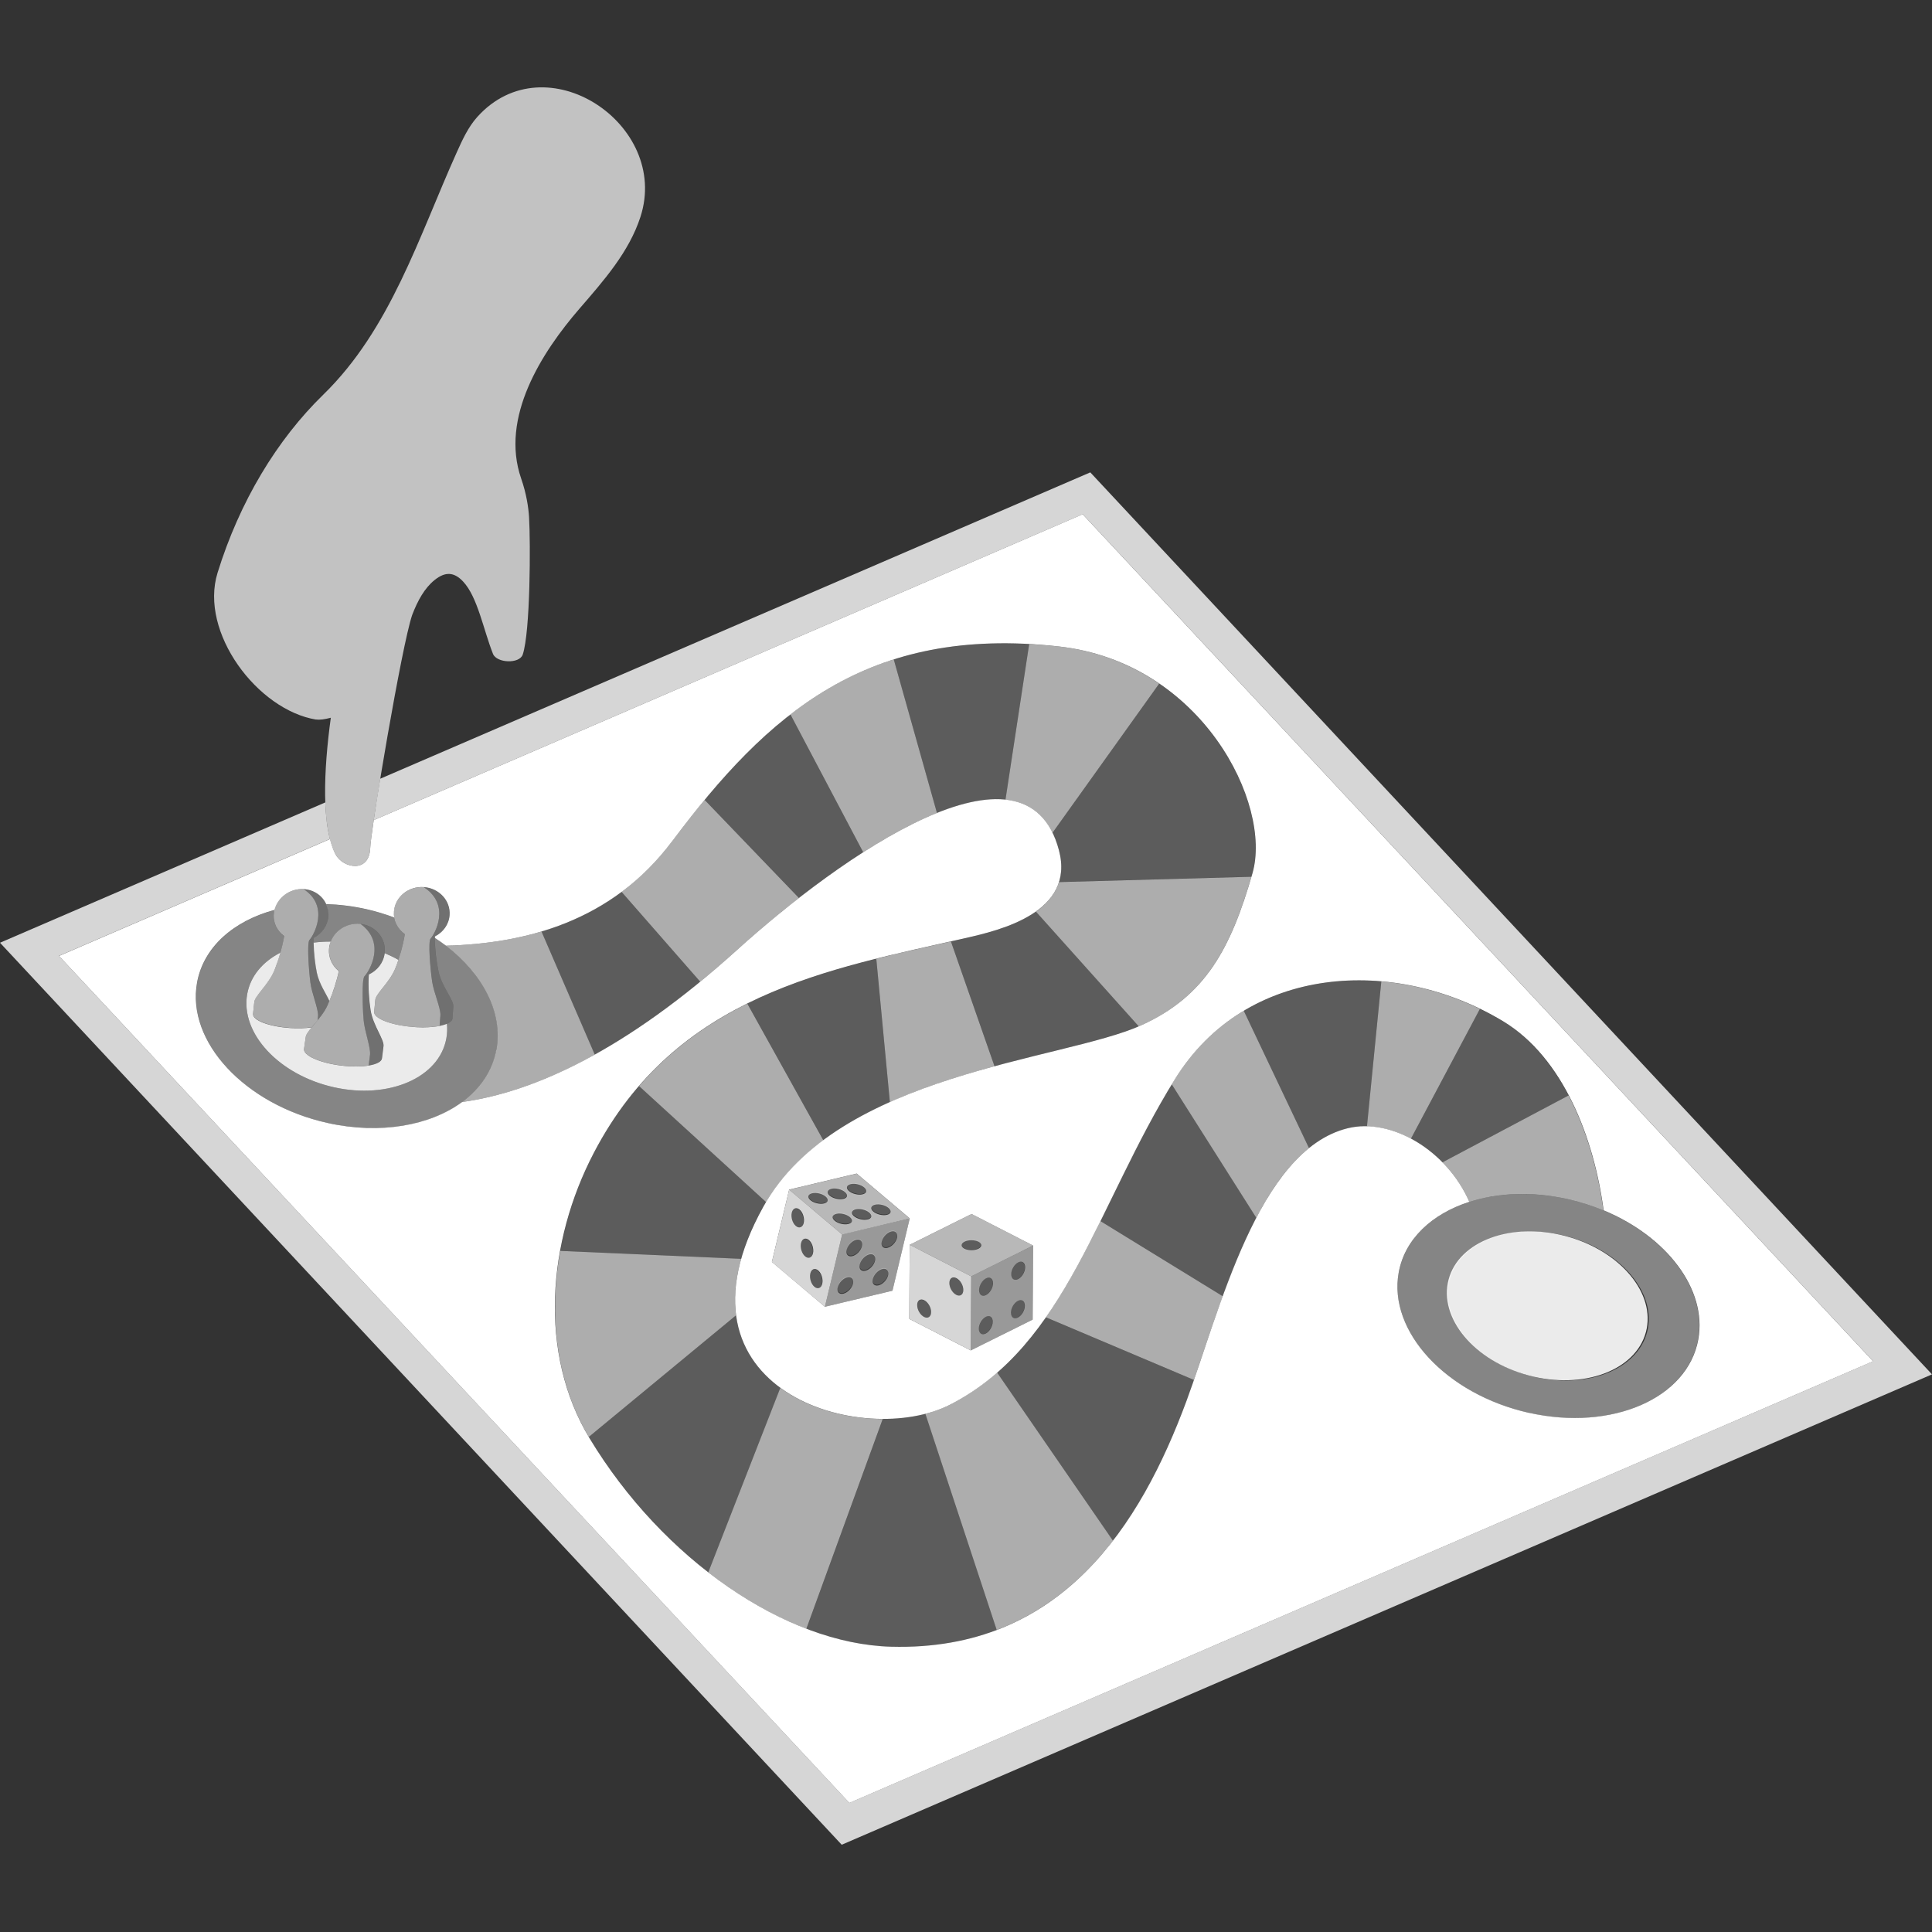
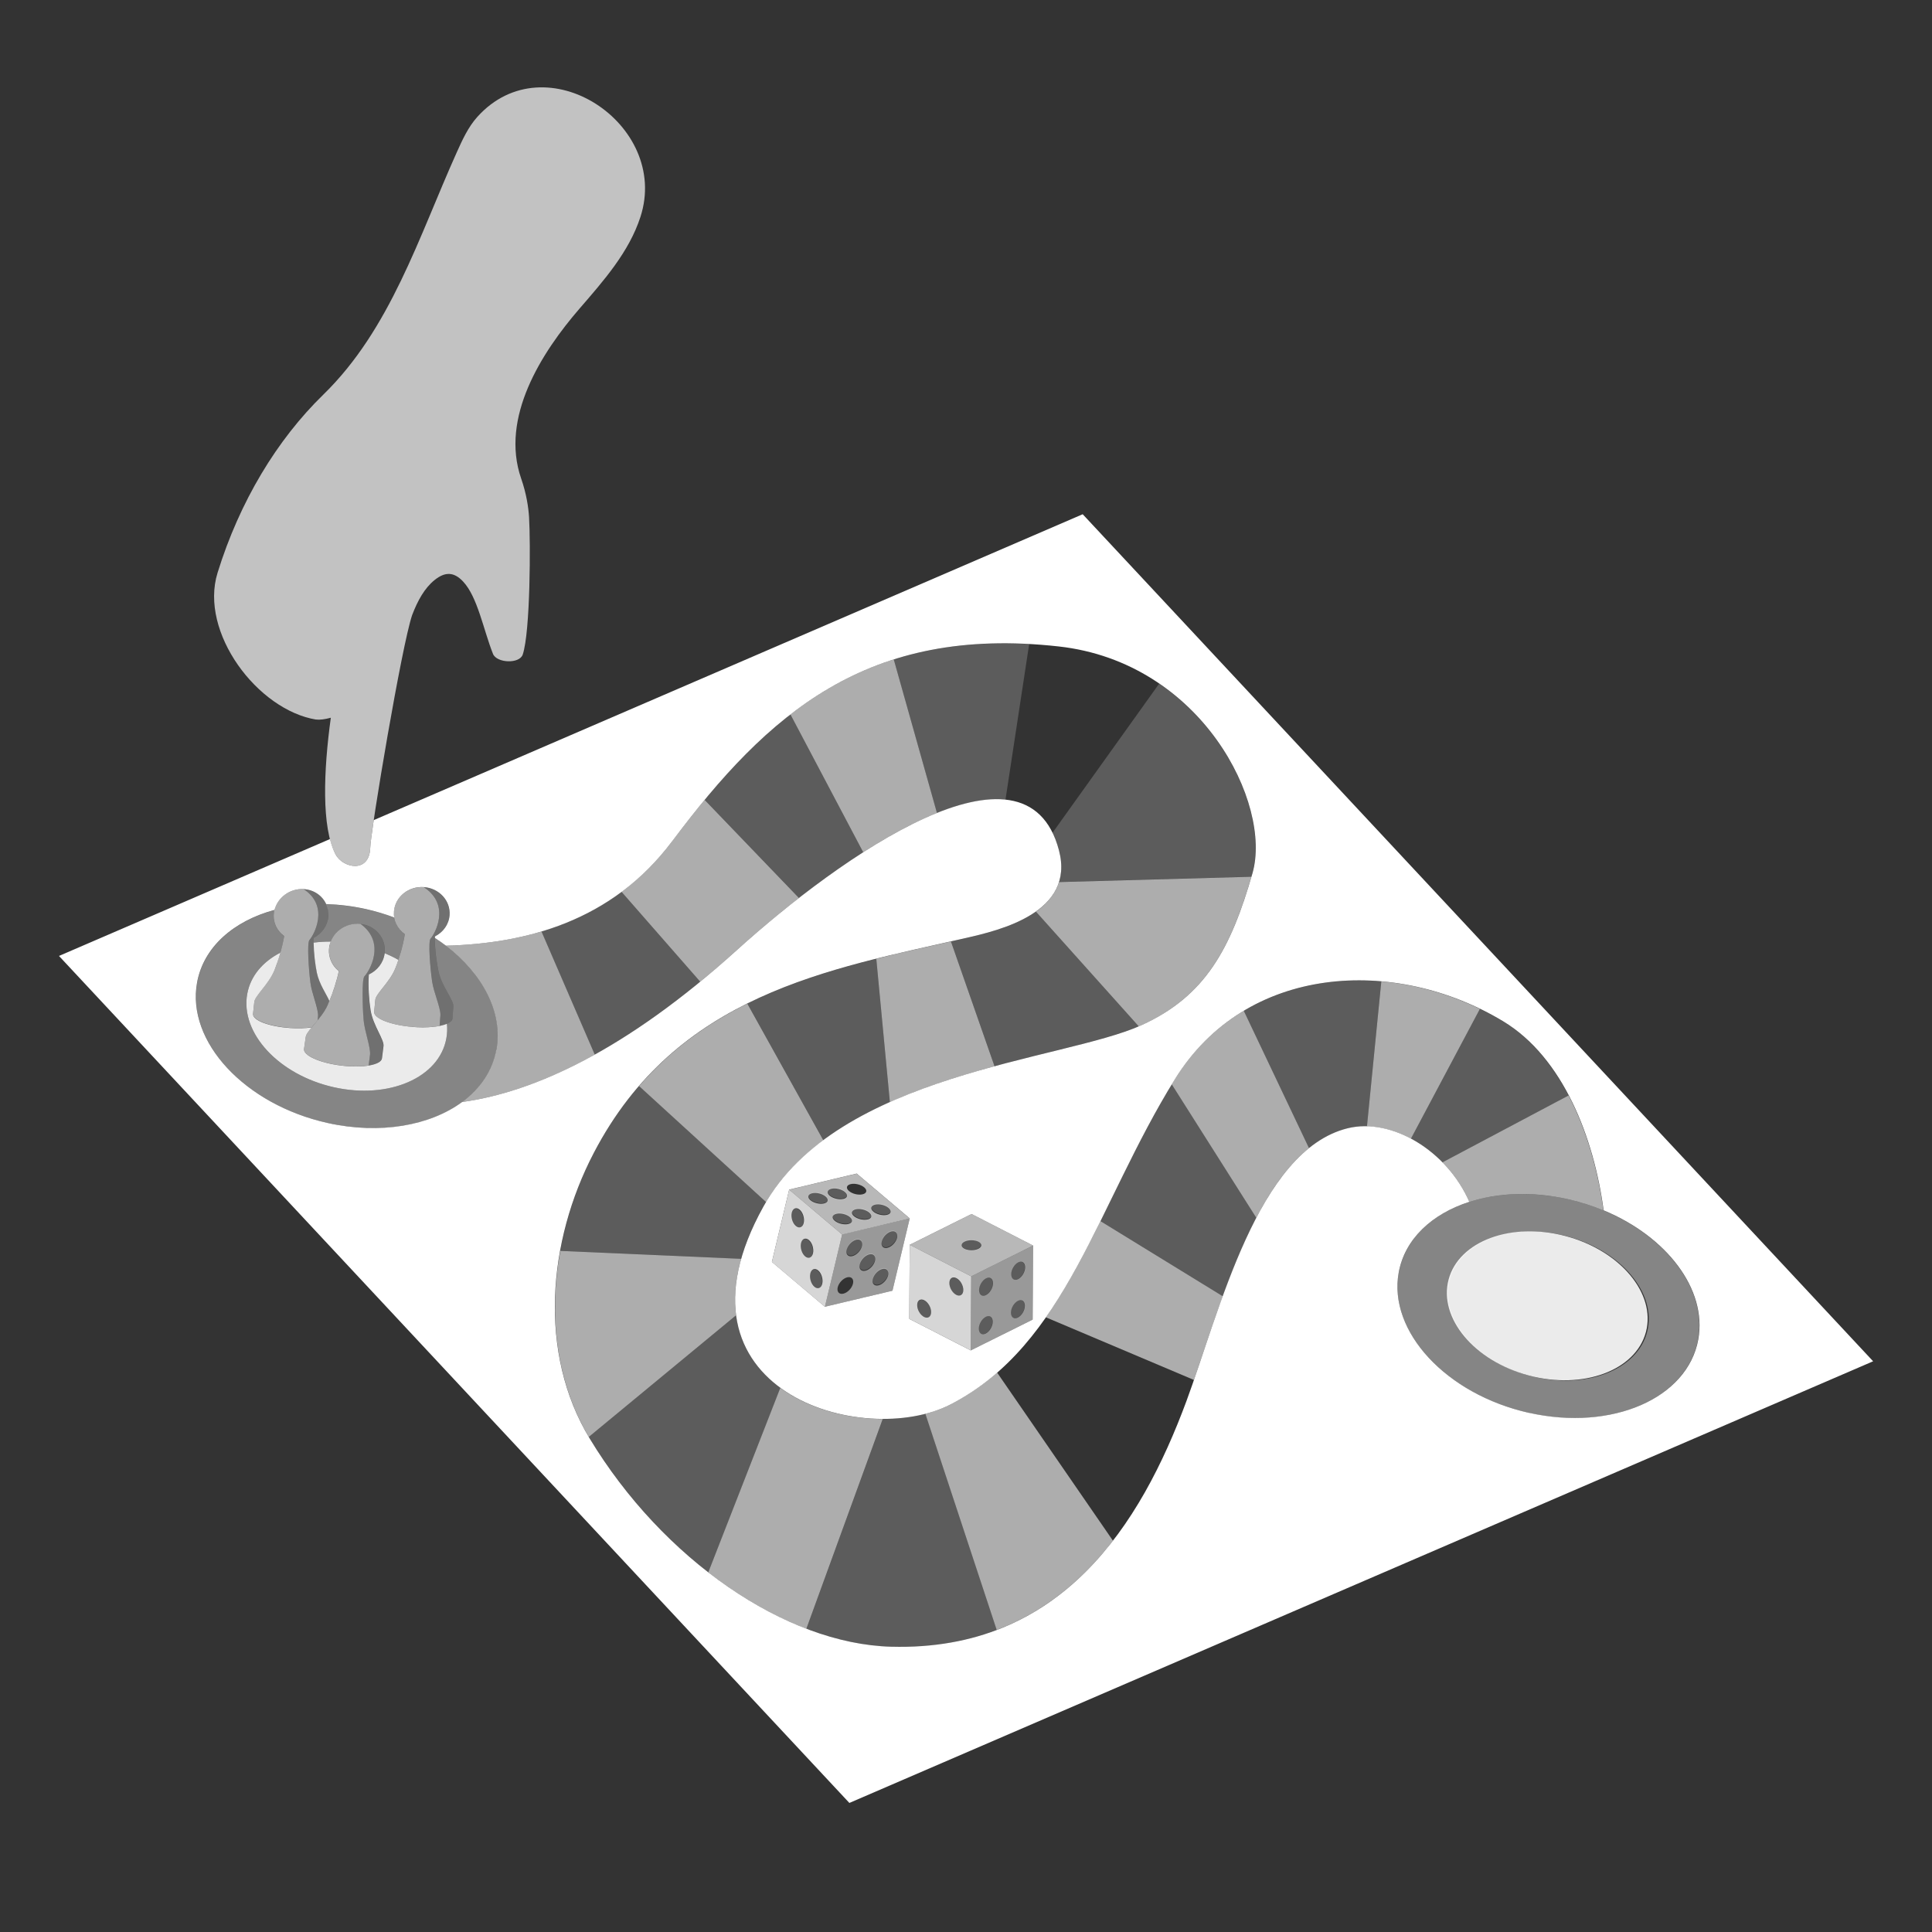
<svg xmlns="http://www.w3.org/2000/svg" viewBox="0 0 300 300">
  <rect x="0" y="0" width="300" height="300" fill="#333333" stroke="none" />
  <g fill="#fff">
    <path d="m 177.24 159.2 c 9.73 -4.42 13.72 -11.59 17.08 -23.06 l -29.88 .83 c -.6 1.91 -1.92 3.41 -3.58 4.59 l 15.97 17.82 c .14 -.06 .29 -.12 .42 -.18 z" opacity=".6" />
    <path d="m 154.43 165.57 l -6.77 -19.38 c -3.83 .86 -7.72 1.71 -11.59 2.68 l 2.11 22.27 c 5.25 -2.34 10.86 -4.11 16.25 -5.57 z" opacity=".6" />
    <path d="m 115.09 195.47 l -28.09 -1.23 c -1.81 9.92 -.69 20.25 4.43 28.88 l 22.86 -18.88 c -.34 -2.6 -.12 -5.52 .8 -8.77 z" opacity=".6" />
    <path d="m 127.84 177.05 l -11.8 -21.21 c -6.17 3.06 -11.9 7.12 -16.81 12.8 l 19.73 18.02 c 2.26 -3.8 5.32 -6.96 8.88 -9.6 z" opacity=".6" />
    <path d="m 122.74 110.94 l 11.3 21.4 c 3.89 -2.49 7.79 -4.63 11.45 -6.1 l -6.71 -23.85 c -5.99 1.9 -11.25 4.83 -16.05 8.54 z" opacity=".6" />
    <path d="m 121.17 215.5 l -11.19 28.66 c 4.88 3.79 10.06 6.77 15.23 8.76 l 11.86 -32.58 c -5.56 -.01 -11.48 -1.59 -15.91 -4.83 z" opacity=".6" />
    <path d="m 104.38 130.61 c -2.39 3.19 -5.05 5.77 -7.87 7.87 l 12.22 13.96 c 1.86 -1.52 3.75 -3.15 5.68 -4.9 2.88 -2.6 6.16 -5.39 9.65 -8.1 l -14.65 -15.24 c -1.7 2.05 -3.37 4.19 -5.04 6.41 z" opacity=".6" />
-     <path d="m 164.39 100.38 c -1.57 -.17 -3.09 -.29 -4.58 -.37 l -3.68 24.17 c 3.18 .34 5.72 1.91 7.3 5.14 l 16.57 -23.17 c -4.33 -2.96 -9.55 -5.09 -15.61 -5.77 z" opacity=".6" />
    <path d="m 162.4 204.55 l 23 9.73 c 1.36 -3.95 2.81 -8.46 4.47 -13 l -19 -11.67 c -2.65 5.35 -5.32 10.43 -8.47 14.94 z" opacity=".6" />
    <path d="m 214.49 152.39 l -2.23 22.51 c 2.28 .05 4.62 .73 6.83 1.91 l 10.71 -20.15 c -4.84 -2.35 -10.07 -3.81 -15.31 -4.27 z" opacity=".6" />
    <path d="m 182.42 167.58 c -.16 .26 -.32 .52 -.48 .78 l 13.14 20.74 c 2.3 -4.4 4.97 -8.23 8.18 -10.82 l -10.13 -21.33 c -4.16 2.49 -7.84 5.99 -10.71 10.63 z" opacity=".6" />
    <path d="m 147.68 218.04 c -1.2 .63 -2.55 1.12 -3.99 1.49 l 11.08 33.57 c 7.51 -2.85 13.38 -7.82 18.05 -13.86 l -17.99 -26.11 c -2.14 1.87 -4.5 3.52 -7.16 4.91 z" opacity=".6" />
    <path d="m 84.07 144.64 l 8.28 19.13 c 5.08 -2.82 10.54 -6.54 16.38 -11.33 l -12.22 -13.96 c -3.89 2.9 -8.11 4.87 -12.44 6.16 z" opacity=".2" />
    <path d="m 109.42 124.2 l 14.65 15.24 c 3.21 -2.5 6.59 -4.93 9.97 -7.1 l -11.3 -21.4 c -4.79 3.71 -9.14 8.2 -13.32 13.26 z" opacity=".2" />
    <path d="m 138.78 102.4 l 6.71 23.85 c 3.93 -1.58 7.57 -2.4 10.64 -2.07 l 3.68 -24.17 c -7.99 -.44 -14.9 .44 -21.03 2.39 z" opacity=".2" />
    <path d="m 194.47 135.62 c 2.25 -7.83 -2.94 -21.59 -14.47 -29.47 l -16.57 23.17 c .39 .8 .73 1.7 1 2.71 .5 1.9 .45 3.53 .01 4.93 l 29.88 -.83 c .05 -.18 .1 -.34 .15 -.52 z" opacity=".2" />
    <path d="m 176.82 159.37 l -15.97 -17.82 c -3.34 2.37 -8.04 3.47 -10.91 4.12 -.76 .17 -1.52 .34 -2.28 .51 l 6.77 19.38 c 9.06 -2.46 17.45 -4.07 22.4 -6.2 z" opacity=".2" />
    <path d="m 138.18 171.14 l -2.11 -22.27 c -6.86 1.72 -13.67 3.81 -20.03 6.96 l 11.8 21.21 c 3.13 -2.32 6.64 -4.26 10.34 -5.91 z" opacity=".2" />
    <path d="m 118.54 187.34 c .13 -.24 .28 -.46 .42 -.69 l -19.73 -18.02 c -2.6 3 -4.97 6.45 -7.05 10.45 -2.46 4.72 -4.23 9.88 -5.19 15.16 l 28.09 1.23 c .71 -2.51 1.83 -5.22 3.45 -8.12 z" opacity=".2" />
    <path d="m 114.29 204.23 l -22.86 18.88 c .05 .08 .09 .17 .14 .26 4.97 8.21 11.39 15.33 18.42 20.79 l 11.19 -28.66 c -3.61 -2.64 -6.24 -6.38 -6.88 -11.27 z" opacity=".2" />
    <path d="m 137.08 220.33 l -11.86 32.58 c 4.44 1.71 8.89 2.68 13.16 2.8 6.21 .17 11.63 -.8 16.4 -2.61 l -11.08 -33.57 c -2.06 .53 -4.3 .8 -6.61 .79 z" opacity=".2" />
-     <path d="m 154.83 213.14 l 17.99 26.11 c 4.98 -6.44 8.6 -14.09 11.42 -21.67 .39 -1.04 .78 -2.14 1.17 -3.29 l -23 -9.73 c -2.23 3.19 -4.7 6.08 -7.57 8.59 z" opacity=".2" />
    <path d="m 170.87 189.61 l 19 11.67 c 1.53 -4.19 3.24 -8.39 5.22 -12.18 l -13.14 -20.74 c -4.31 7.09 -7.68 14.39 -11.07 21.24 z" opacity=".2" />
    <path d="m 193.13 156.96 l 10.13 21.33 c 1.82 -1.47 3.81 -2.54 6 -3.08 .97 -.24 1.98 -.34 3 -.31 l 2.23 -22.51 c -7.5 -.65 -15 .76 -21.36 4.57 z" opacity=".2" />
    <path d="m 233.38 158.59 c -1.16 -.7 -2.36 -1.34 -3.58 -1.93 l -10.71 20.15 c 1.76 .94 3.42 2.19 4.89 3.68 l 19.59 -10.39 c -2.5 -4.77 -5.85 -8.89 -10.19 -11.51 z" opacity=".2" />
    <path d="m 243.44 186.2 c -12.84 -2.87 -24.59 2.24 -26.25 11.41 s 7.4 18.92 20.24 21.79 24.59 -2.24 26.25 -11.41 -7.4 -18.92 -20.24 -21.79 z m 12.45 20.05 c -1.11 6.1 -8.92 9.5 -17.46 7.59 s -14.57 -8.4 -13.46 -14.5 8.92 -9.49 17.46 -7.59 c 8.54 1.91 14.57 8.4 13.46 14.5 z" opacity=".4" />
    <ellipse cx="240.44" cy="202.79" opacity=".9" rx="11.2" ry="15.86" transform="matrix(.257 -.966 .966 .257 -17.43 382.91)" />
    <path d="m 243.44 186.2 c 1.94 .43 3.79 1.03 5.54 1.75 -.8 -5.99 -2.54 -12.36 -5.41 -17.85 l -19.59 10.39 c 1.72 1.75 3.17 3.83 4.18 6.14 4.41 -1.42 9.74 -1.67 15.28 -.43 z" opacity=".6" />
    <path d="m 77.08 162.97 c -.6 3.31 -2.51 6.08 -5.31 8.15 5.96 -.82 12.82 -3.04 20.59 -7.35 l -8.28 -19.13 c -4.92 1.47 -9.98 2.08 -14.84 2.21 5.7 4.37 8.89 10.36 7.85 16.13 z" opacity=".6" />
-     <path d="m 169.3 73.35 l -110.26 47.57 c -.4 2.42 -.75 4.64 -1.01 6.43 l 110.1 -47.5 122.73 131.52 -158.97 68.58 -122.74 -131.52 42.08 -18.15 c -.42 -1.62 -.64 -3.55 -.72 -5.68 l -50.51 21.79 130.7 140.06 169.3 -73.04 z" opacity=".8" />
    <path d="m 50.99 142.31 c -.13 1.44 -1.03 2.66 -2.28 3.32 -.01 .24 -.01 .49 -.01 .74 .86 -.11 1.74 -.17 2.66 -.16 .69 -1.78 2.57 -2.96 4.61 -2.74 2.35 .25 4.02 2.27 3.76 4.52 .75 .32 1.46 .67 2.14 1.05 .41 -1.22 .79 -2.66 .99 -3.98 -.87 -.63 -1.46 -1.55 -1.64 -2.59 -1.4 -.52 -2.86 -.95 -4.37 -1.29 -2.11 -.47 -4.2 -.72 -6.21 -.78 .27 .58 .41 1.23 .35 1.92 z" opacity=".4" />
    <path d="m 67.52 145.63 c 0 1.82 .28 3.88 .58 5.26 .53 2.38 2.44 4.44 2.29 5.45 l -.13 1.79 c -.02 .33 -.34 .61 -.86 .84 .07 .76 .05 1.51 -.09 2.27 -1.11 6.1 -8.92 9.49 -17.46 7.59 -8.54 -1.91 -14.57 -8.4 -13.46 -14.5 .51 -2.79 2.42 -5 5.16 -6.41 .24 -.84 .45 -1.72 .58 -2.55 -1.1 -.79 -1.76 -2.09 -1.61 -3.52 .02 -.19 .07 -.37 .12 -.55 -6.36 1.72 -11.03 5.77 -12.03 11.29 -1.66 9.17 7.4 18.92 20.24 21.79 s 24.59 -2.24 26.25 -11.41 c 1.14 -6.32 -2.8 -12.91 -9.57 -17.34 z" opacity=".4" />
    <path d="m 49.2 151.05 c .36 1.74 1.47 3.29 1.95 4.39 .55 -1.33 1.14 -3.07 1.46 -4.65 -1.09 -.87 -1.7 -2.24 -1.49 -3.7 .04 -.31 .13 -.6 .24 -.88 -.91 -.01 -1.8 .05 -2.66 .16 .02 1.66 .25 3.45 .5 4.68 z" opacity=".9" />
    <path d="m 64 159.45 c -3.36 -.28 -6 -1.33 -5.9 -2.34 l .17 -1.77 c .01 -1.01 2.22 -2.73 3.12 -4.98 .15 -.39 .32 -.83 .48 -1.31 -.68 -.39 -1.4 -.73 -2.14 -1.05 v .04 c -.19 1.47 -1.16 2.67 -2.46 3.28 -.13 1.9 .04 4.11 .28 5.58 .4 2.43 2.2 4.6 1.99 5.62 l -.23 1.82 c -.13 1.03 -2.97 1.53 -6.33 1.12 -3.34 -.41 -5.92 -1.57 -5.77 -2.59 l .26 -1.8 c .03 -.41 .41 -.92 .93 -1.53 -.97 .13 -2.12 .17 -3.34 .09 -3.3 -.22 -5.88 -1.2 -5.77 -2.21 l .19 -1.76 c .03 -1 2.22 -2.75 3.14 -5 .3 -.75 .64 -1.72 .93 -2.74 -2.74 1.41 -4.65 3.62 -5.16 6.41 -1.11 6.1 4.92 12.59 13.46 14.5 s 16.36 -1.49 17.46 -7.59 c .14 -.75 .16 -1.51 .09 -2.27 -1.09 .47 -3.11 .68 -5.39 .49 z" opacity=".9" />
    <path d="m 141.26 189.19 l -10.49 2.49 -2.68 11.23 10.49 -2.49 z m -8.91 5.86 c -.65 .16 -1.05 -.29 -.88 -.99 s .83 -1.39 1.49 -1.55 1.05 .29 .88 .99 -.83 1.39 -1.49 1.55 z m -1.39 5.83 c -.65 .16 -1.05 -.29 -.88 -.99 s .83 -1.39 1.49 -1.55 c .65 -.16 1.05 .29 .88 .99 s -.83 1.39 -1.49 1.55 z m 3.42 -3.56 c -.65 .16 -1.05 -.29 -.88 -.99 s .83 -1.39 1.49 -1.55 c .65 -.16 1.05 .29 .88 .99 s -.83 1.39 -1.49 1.55 z m 3.42 -3.56 c -.65 .16 -1.05 -.29 -.88 -.99 s .83 -1.39 1.49 -1.55 c .65 -.16 1.05 .29 .88 .99 s -.83 1.39 -1.49 1.55 z m -2.27 4.84 c .17 -.7 .83 -1.39 1.49 -1.55 .65 -.16 1.05 .29 .88 .99 s -.83 1.39 -1.49 1.55 c -.65 .16 -1.05 -.29 -.88 -.99 z" opacity=".5" />
    <path d="m 133.03 182.24 l -10.49 2.49 8.23 6.96 10.49 -2.49 z m -.94 1.63 c .65 -.16 1.6 .07 2.11 .51 s .4 .91 -.26 1.07 -1.6 -.07 -2.11 -.51 -.4 -.91 .26 -1.07 z m -4.14 3 c -.65 .16 -1.6 -.07 -2.11 -.51 s -.4 -.91 .26 -1.07 1.6 .07 2.11 .51 c .51 .43 .4 .91 -.26 1.07 z m 3 -.71 c -.65 .16 -1.6 -.07 -2.11 -.5 s -.4 -.91 .26 -1.07 c .65 -.16 1.6 .07 2.11 .51 .51 .43 .4 .91 -.26 1.07 z m .77 3.9 c -.65 .16 -1.6 -.07 -2.11 -.51 s -.4 -.91 .26 -1.07 c .65 -.16 1.6 .07 2.11 .51 s .4 .91 -.26 1.07 z m 3 -.71 c -.65 .16 -1.6 -.07 -2.11 -.5 s -.4 -.91 .26 -1.07 c .65 -.16 1.6 .07 2.11 .51 .51 .43 .4 .91 -.26 1.07 z m .89 -1.22 c -.51 -.43 -.4 -.91 .26 -1.07 .65 -.16 1.6 .07 2.11 .51 s .4 .91 -.26 1.07 c -.65 .16 -1.6 -.07 -2.11 -.51 z" opacity=".65" />
    <path d="m 130.77 191.69 l -8.23 -6.96 -2.68 11.23 8.23 6.96 z m -7.2 -1.32 c -.51 -.43 -.79 -1.35 -.63 -2.05 s .72 -.92 1.23 -.48 c .51 .43 .79 1.35 .63 2.05 s -.72 .92 -1.23 .48 z m 1.44 4.72 c -.51 -.43 -.79 -1.35 -.63 -2.05 s .72 -.92 1.23 -.48 c .51 .43 .79 1.35 .63 2.05 -.17 .7 -.72 .92 -1.23 .48 z m 1.44 4.72 c -.51 -.43 -.79 -1.35 -.63 -2.05 s .72 -.92 1.23 -.48 c .51 .43 .79 1.35 .63 2.05 s -.72 .92 -1.23 .48 z" opacity=".8" />
    <ellipse cx="125.32" cy="193.82" opacity=".2" rx=".93" ry="1.52" transform="matrix(.969 -.247 .247 .969 -44.05 37.02)" />
    <ellipse cx="123.88" cy="189.1" opacity=".2" rx=".93" ry="1.52" transform="matrix(.969 -.247 .247 .969 -42.93 36.52)" />
    <ellipse cx="126.76" cy="198.54" opacity=".2" rx=".93" ry="1.52" transform="matrix(.969 -.247 .247 .969 -45.17 37.52)" />
    <ellipse cx="130.01" cy="185.36" opacity=".2" rx=".78" ry="1.54" transform="matrix(.232 -.973 .973 .232 -80.48 268.78)" />
    <ellipse cx="133.79" cy="188.56" opacity=".2" rx=".78" ry="1.54" transform="matrix(.232 -.973 .973 .232 -80.68 274.9)" />
    <ellipse cx="127.01" cy="186.08" opacity=".2" rx=".78" ry="1.54" transform="matrix(.232 -.973 .973 .232 -83.47 266.41)" />
    <ellipse cx="136.79" cy="187.84" opacity=".2" rx=".78" ry="1.54" transform="matrix(.232 -.973 .973 .232 -77.69 277.27)" />
-     <ellipse cx="133.01" cy="184.65" opacity=".2" rx=".78" ry="1.54" transform="matrix(.232 -.973 .973 .232 -77.48 271.15)" />
    <ellipse cx="130.79" cy="189.27" opacity=".2" rx=".78" ry="1.54" transform="matrix(.232 -.973 .973 .232 -83.68 272.53)" />
    <ellipse cx="134.68" cy="196.05" opacity=".2" rx="1.52" ry=".93" transform="matrix(.658 -.753 .753 .658 -101.56 168.34)" />
-     <ellipse cx="131.26" cy="199.61" opacity=".2" rx="1.52" ry=".93" transform="matrix(.658 -.753 .753 .658 -105.41 166.99)" />
    <ellipse cx="138.09" cy="192.49" opacity=".2" rx="1.52" ry=".93" transform="matrix(.658 -.753 .753 .658 -97.71 169.7)" />
    <ellipse cx="132.65" cy="193.79" opacity=".2" rx="1.52" ry=".93" transform="matrix(.658 -.753 .753 .658 -100.54 166.04)" />
    <ellipse cx="136.7" cy="198.32" opacity=".2" rx="1.52" ry=".93" transform="matrix(.658 -.753 .753 .658 -102.57 170.64)" />
    <path d="m 150.81 198.19 l -.07 11.5 9.61 -4.78 .07 -11.5 z m 3.34 7.04 c 0 .72 -.49 1.54 -1.09 1.84 s -1.08 -.04 -1.08 -.76 .49 -1.54 1.09 -1.84 1.08 .04 1.08 .76 z m .04 -5.97 c 0 .72 -.49 1.54 -1.09 1.84 s -1.08 -.04 -1.08 -.76 .49 -1.54 1.09 -1.84 1.08 .04 1.08 .76 z m 4.95 3.49 c 0 .72 -.49 1.54 -1.09 1.84 s -1.08 -.04 -1.08 -.76 .49 -1.54 1.09 -1.84 1.08 .04 1.08 .76 z m .04 -5.97 c 0 .72 -.49 1.54 -1.09 1.84 s -1.08 -.04 -1.08 -.76 .49 -1.54 1.09 -1.84 1.08 .04 1.08 .76 z" opacity=".5" />
    <path d="m 141.26 193.29 l -.07 11.5 9.55 4.9 .07 -11.5 z m 3.32 10.46 c 0 .72 -.49 1.05 -1.09 .75 -.6 -.31 -1.08 -1.13 -1.07 -1.85 0 -.72 .49 -1.05 1.09 -.75 .6 .31 1.08 1.13 1.07 1.85 z m 5 -3.43 c 0 .72 -.49 1.05 -1.09 .75 -.6 -.31 -1.08 -1.13 -1.07 -1.85 0 -.72 .49 -1.05 1.09 -.75 .6 .31 1.08 1.13 1.07 1.85 z" opacity=".8" />
    <path d="m 150.87 188.51 l -9.61 4.78 9.55 4.9 9.61 -4.78 z m 1.05 5.39 c -.6 .3 -1.57 .29 -2.16 -.01 -.6 -.31 -.59 -.79 .01 -1.09 s 1.57 -.29 2.16 .01 c .6 .31 .59 .79 -.01 1.09 z" opacity=".65" />
    <ellipse cx="143.5" cy="203.2" opacity=".2" rx=".93" ry="1.51" transform="matrix(.888 -.46 .46 .888 -77.4 88.81)" />
    <ellipse cx="148.5" cy="199.77" opacity=".2" rx=".93" ry="1.51" transform="matrix(.888 -.46 .46 .888 -75.26 90.72)" />
    <ellipse cx="150.84" cy="193.35" opacity=".2" rx=".77" ry="1.53" transform="matrix(.006 -1 1 .006 -43.44 342.98)" />
    <ellipse cx="153.1" cy="199.8" opacity=".2" rx="1.51" ry=".93" transform="matrix(.471 -.882 .882 .471 -95.26 240.73)" />
    <ellipse cx="158.06" cy="203.29" opacity=".2" rx="1.51" ry=".93" transform="matrix(.471 -.882 .882 .471 -95.72 246.94)" />
    <ellipse cx="153.07" cy="205.77" opacity=".2" rx="1.51" ry=".93" transform="matrix(.471 -.882 .882 .471 -100.55 243.85)" />
    <ellipse cx="158.09" cy="197.32" opacity=".2" rx="1.51" ry=".93" transform="matrix(.471 -.882 .882 .471 -90.44 243.82)" />
    <path d="m 68.39 157.62 c .02 -1.17 -1.05 -3.55 -1.29 -5.21 -.29 -2.04 -.65 -6.24 -.23 -6.68 .63 -.68 3.19 -5.19 -1.06 -7.97 -2.36 -.17 -4.44 1.49 -4.64 3.72 -.13 1.44 .55 2.76 1.69 3.58 -.28 1.84 -.92 3.93 -1.47 5.3 -.9 2.25 -3.11 3.97 -3.12 4.98 l -.17 1.77 c -.1 1.01 2.54 2.06 5.9 2.34 1.64 .14 3.13 .07 4.26 -.15 z" opacity=".6" />
    <path d="m 67.52 145.42 c 1.26 -.64 2.17 -1.85 2.28 -3.3 .17 -2.24 -1.62 -4.19 -3.99 -4.36 4.25 2.78 1.69 7.29 1.06 7.97 -.41 .44 -.06 4.64 .23 6.68 .24 1.66 1.3 4.04 1.29 5.21 l -.13 1.68 c 1.19 -.24 1.96 -.65 2 -1.17 l .13 -1.79 c .16 -1.01 -1.76 -3.07 -2.29 -5.45 -.32 -1.44 -.61 -3.61 -.58 -5.47 z" opacity=".3" />
    <path d="m 57.46 163.74 c .08 -1.19 -.86 -3.64 -1 -5.34 -.18 -2.09 -.3 -6.36 .13 -6.8 .67 -.66 3.47 -5.17 -.62 -8.14 -2.35 -.25 -4.52 1.36 -4.84 3.62 -.21 1.46 .4 2.83 1.49 3.7 -.38 1.86 -1.14 3.96 -1.76 5.33 -1.03 2.26 -3.32 3.92 -3.39 4.95 l -.26 1.8 c -.15 1.02 2.43 2.18 5.77 2.59 1.63 .2 3.13 .18 4.26 0 z" opacity=".6" />
    <path d="m 57.54 156.9 c -.24 -1.47 -.41 -3.69 -.28 -5.58 1.3 -.61 2.27 -1.81 2.46 -3.28 .29 -2.28 -1.39 -4.31 -3.76 -4.57 4.09 2.97 1.3 7.47 .62 8.14 -.44 .43 -.31 4.71 -.13 6.8 .14 1.69 1.08 4.15 1 5.34 l -.22 1.71 c 1.21 -.2 2 -.59 2.06 -1.12 l .23 -1.82 c .21 -1.02 -1.59 -3.18 -1.99 -5.62 z" opacity=".3" />
    <path d="m 48.06 145.95 c -.41 .44 -.12 4.6 .14 6.62 .21 1.64 1.23 3.98 1.19 5.14 l -.06 .73 c .57 -.69 1.14 -1.46 1.53 -2.32 .1 -.21 .2 -.44 .3 -.68 -.48 -1.1 -1.59 -2.65 -1.95 -4.39 -.29 -1.42 -.55 -3.57 -.5 -5.42 1.25 -.66 2.15 -1.88 2.28 -3.32 .2 -2.23 -1.54 -4.12 -3.87 -4.24 4.14 2.67 1.57 7.2 .93 7.89 z" opacity=".3" />
    <path d="m 49.33 158.44 l .06 -.73 c .03 -1.16 -.99 -3.5 -1.19 -5.14 -.26 -2.02 -.55 -6.18 -.14 -6.62 .63 -.68 3.2 -5.21 -.93 -7.89 -2.32 -.12 -4.38 1.56 -4.61 3.78 -.15 1.43 .51 2.73 1.61 3.52 -.3 1.83 -.96 3.92 -1.51 5.28 -.92 2.25 -3.11 4 -3.14 5 l -.19 1.76 c -.11 1 2.47 1.99 5.77 2.21 1.23 .08 2.37 .04 3.34 -.09 .28 -.34 .6 -.7 .93 -1.09 z" opacity=".6" />
    <path d="m 49.11 111.72 c .54 .09 1.34 -.03 2.26 -.27 -1.13 8.2 -1.47 17.04 .73 21.2 1.15 2.17 5.25 3.01 5.39 -1 .1 -2.87 4.89 -31.42 6.51 -36.15 .86 -2.25 1.93 -4.19 3.49 -5.44 1.62 -1.3 3 -1.28 4.42 .24 2.26 2.4 3.16 7.51 4.64 11.23 .58 1.45 4.12 1.59 4.62 .11 1.19 -3.56 1.22 -17.4 .98 -21.36 -.09 -1.45 -.4 -3.61 -1.22 -5.96 -3.3 -9.5 3.18 -19.6 9.05 -26.39 3.76 -4.35 7.7 -8.79 9.47 -14.26 4.66 -14.36 -14.74 -27.28 -25.33 -15.52 -1.43 1.59 -2.33 3.58 -3.21 5.54 -5.87 13.06 -10.28 27.43 -20.71 37.59 -7.19 7 -12.99 16.59 -16.42 27.67 -2.86 9.25 6.21 21.31 15.33 22.79 z" opacity=".7" />
    <path d="m 168.12 79.85 l -110.09 47.5 c -.32 2.17 -.52 3.74 -.54 4.3 -.14 4.01 -4.25 3.17 -5.39 1 -.35 -.67 -.63 -1.47 -.86 -2.36 l -42.08 18.15 122.73 131.52 158.97 -68.58 z m 69.31 139.54 c -12.84 -2.87 -21.9 -12.62 -20.24 -21.79 .94 -5.21 5.16 -9.11 10.97 -10.98 -3.47 -7.92 -12.04 -13.12 -18.91 -11.42 -13.98 3.47 -19.86 28.42 -25.02 42.36 -7.13 19.23 -19.43 38.86 -45.86 38.14 -16.42 -.45 -35.44 -13.53 -46.81 -32.34 -8.02 -13.25 -6.51 -30.61 .62 -44.29 12.84 -24.67 36.53 -28.58 57.77 -33.41 5.35 -1.22 17.04 -3.97 14.48 -13.64 -5.11 -19.33 -33.92 .96 -50.01 15.51 -17.31 15.65 -31.56 22.06 -42.66 23.59 -4.97 3.66 -12.72 5.08 -20.92 3.25 -12.84 -2.87 -21.9 -12.62 -20.24 -21.79 1 -5.52 5.67 -9.57 12.03 -11.29 .49 -1.93 2.38 -3.34 4.5 -3.23 1.61 .09 2.92 1.02 3.52 2.33 2.01 .06 4.1 .31 6.21 .78 1.51 .34 2.96 .78 4.36 1.3 -.06 -.32 -.07 -.66 -.04 -1 .2 -2.23 2.28 -3.89 4.64 -3.72 2.37 .17 4.16 2.11 3.99 4.36 -.11 1.45 -1.01 2.66 -2.28 3.3 v .23 c .59 .39 1.17 .79 1.72 1.21 12.22 -.33 25.71 -3.66 35.14 -16.24 14.85 -19.81 30.28 -33.53 60 -30.23 22.22 2.47 33.19 24.46 30.09 35.23 -3.39 11.78 -7.35 19.09 -17.23 23.58 -12.09 5.49 -47.16 7.4 -58.7 28.15 -15.96 28.68 15.56 37.78 29.14 30.7 17.99 -9.38 22.58 -30.81 34.75 -50.46 11.09 -17.9 34.21 -19.1 50.96 -9 9.35 5.64 14.12 18.16 15.61 29.36 9.79 4.06 16.1 12.26 14.7 20.04 -1.66 9.17 -13.41 14.27 -26.25 11.41 z m -96.17 -26.1 l 9.61 -4.78 9.55 4.9 -.07 11.5 -9.61 4.78 -9.55 -4.9 z m -2.68 7.13 l -10.49 2.49 -8.23 -6.96 2.68 -11.23 10.49 -2.49 8.23 6.96 z" />
  </g>
</svg>